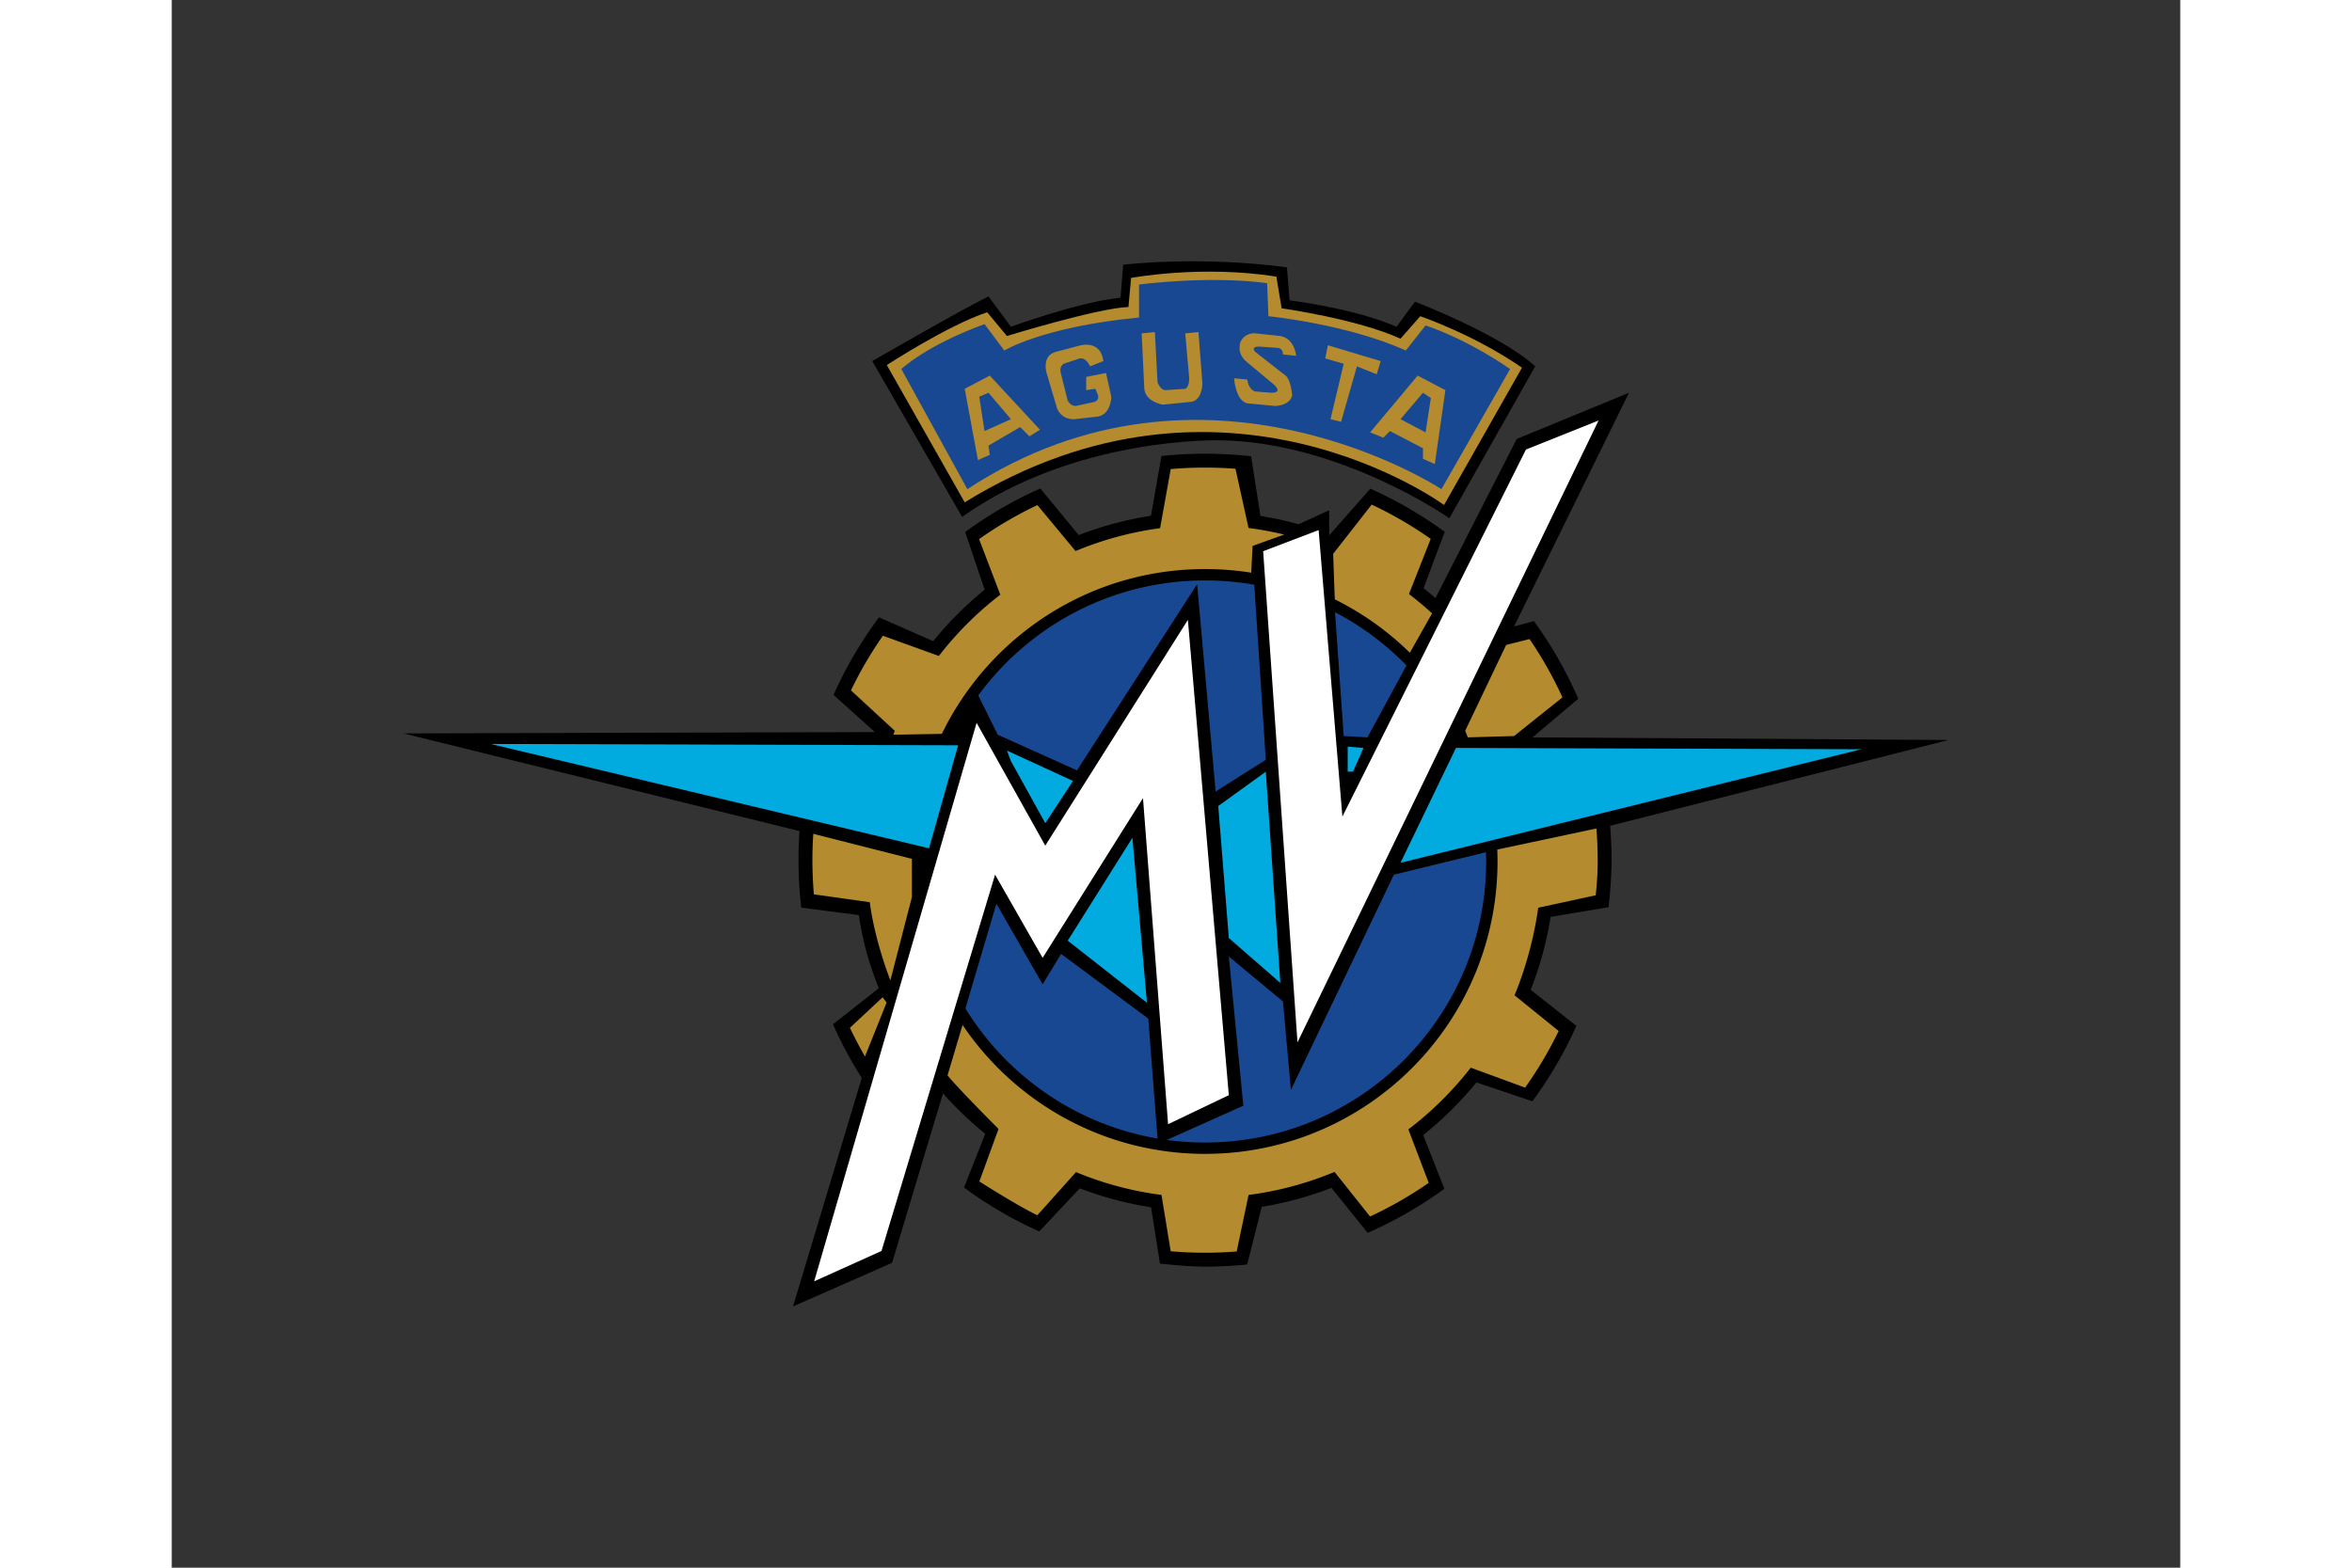
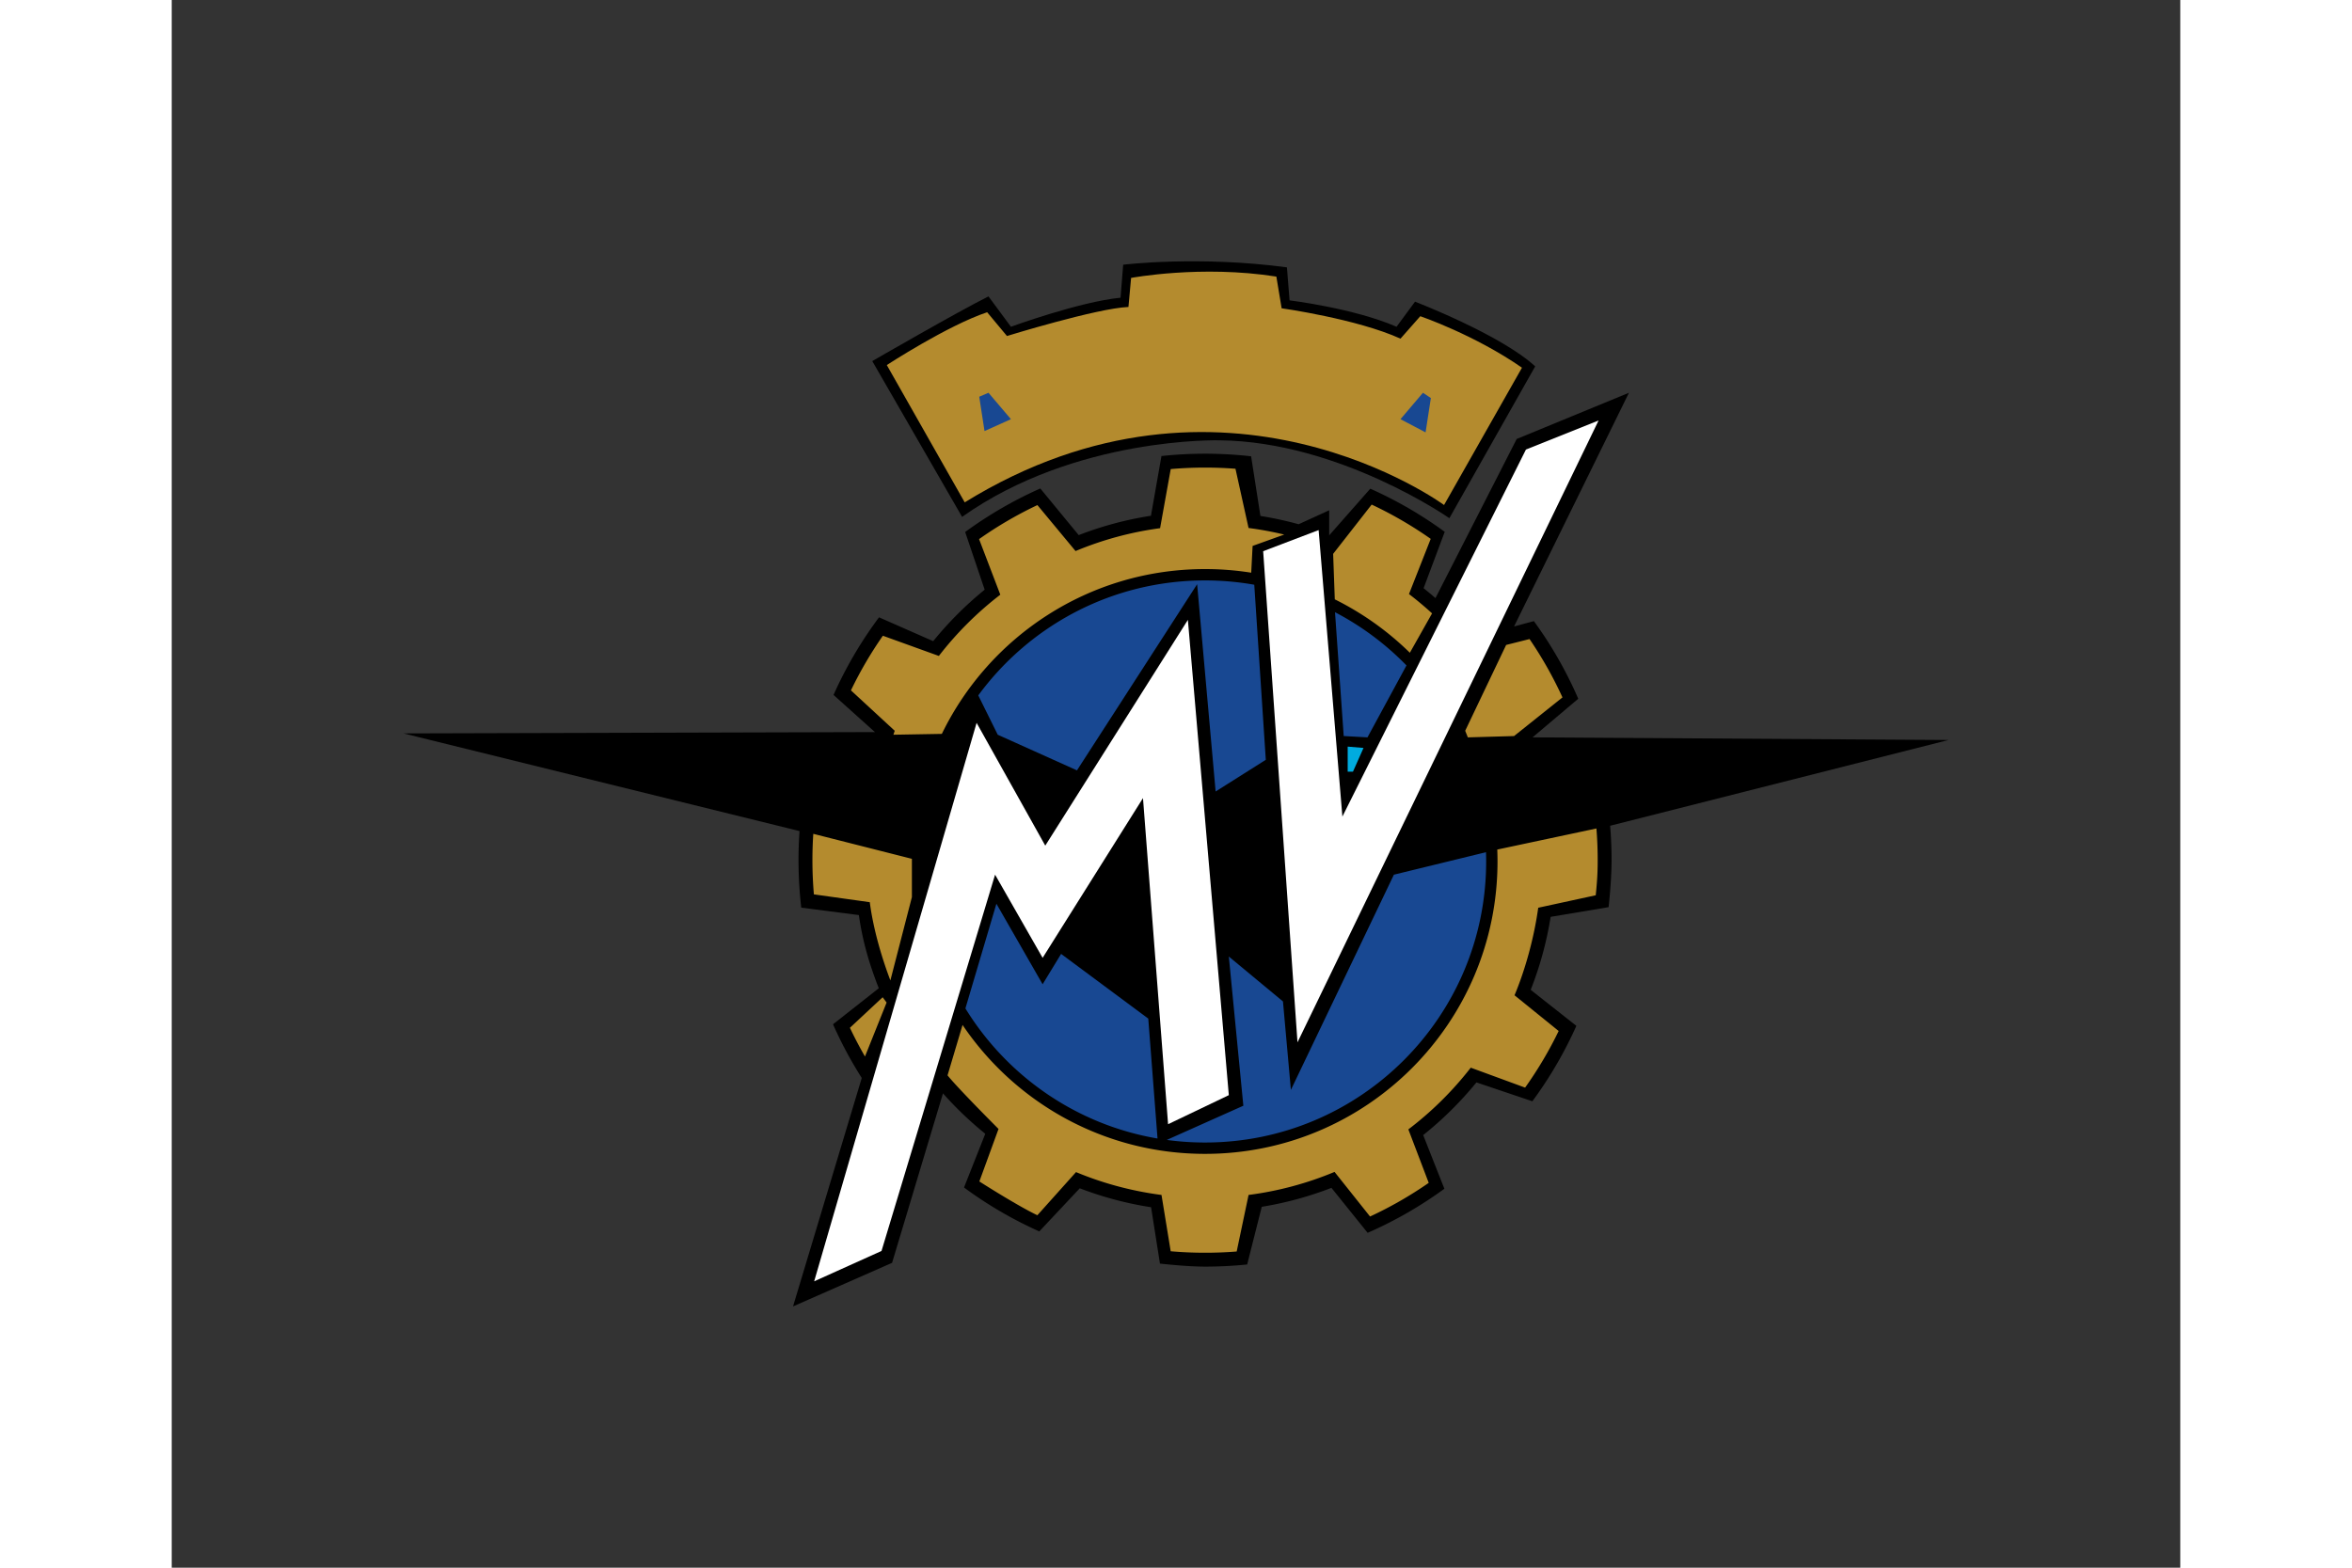
<svg xmlns="http://www.w3.org/2000/svg" height="800" width="1200" viewBox="-89.505 -100.928 775.709 605.569">
  <rect x="-89.505" y="-100.928" width="775.709" height="605.569" fill="#333333" stroke="none" />
  <path d="M181.049 38.553s32.642-18.87 44.881-24.99l8.67 11.73s26.521-9.69 42.33-11.22l1.021-12.75s29.068-3.57 63.239 1.02l1.02 12.75s24.988 3.062 41.311 10.201l7.142-9.69s33.146 12.75 46.408 24.99l-33.148 58.65s-42.331-29.582-88.739-30.09c0 0-55.59-1.53-99.45 29.58z" />
  <path d="M216.75 93.124l-30.09-53.04s23.459-15.3 38.759-20.4l7.65 9.18s34.68-10.709 46.92-11.22l1.02-11.22s27.031-5.1 56.102-.51l2.038 12.24s29.07 4.081 45.9 11.73l7.649-8.67s20.911 7.141 39.271 19.89l-30.093 53.041c.003 0-85.166-62.73-185.126-1.02z" fill="#B48B2E" />
  <path d="M166.086 167.514a156.86 156.86 0 0117.576-29.979l20.916 9.207a135.943 135.943 0 0119.881-19.884l-7.537-22.282a156.856 156.856 0 0129.025-16.815l14.823 18.015a134.181 134.181 0 0127.901-7.475l4.065-23.074c5.531-.59 11.147-.894 16.836-.894a159 159 0 0117.785.995l3.596 23.047c5.015.796 9.937 1.87 14.75 3.202l11.805-5.394v9.69l15.88-18.028a156.806 156.806 0 0128.744 16.664l-8.161 21.772a136.568 136.568 0 014.584 3.835l31.374-61.475 43.352-17.85-44.371 90.27 7.656-2.059a156.894 156.894 0 0117.139 29.984l-17.655 14.915 160.649 1.021-130.686 33.123c.366 4.381.555 8.814.555 13.291 0 5.698-.547 12.606-1.139 18.15l-22.392 3.751a134.293 134.293 0 01-7.703 28.191l17.638 13.913a157.134 157.134 0 01-16.994 29.13l-21.604-7.285a136.121 136.121 0 01-20.559 20.35l8.182 20.732a157.017 157.017 0 01-29.638 17.021l-13.974-17.37a134.15 134.15 0 01-26.918 7.322l-5.627 22.271c-5.351.55-10.775.83-16.269.83-5.516 0-12.047-.603-17.417-1.158l-3.426-21.776a134.332 134.332 0 01-27.543-7.32l-15.63 16.653a156.618 156.618 0 01-29.075-16.962l8.21-20.75a135.928 135.928 0 01-16.333-15.61l-19.661 65.464-38.249 16.83 26.54-88.244a156.875 156.875 0 01-11.099-20.738l17.672-13.914c-3.66-9.412-6.214-17.97-7.688-28.27l-22.247-2.864a159.567 159.567 0 01-.666-29.581L0 182.373l182.07-.509z" />
  <path d="M328.579 124.941a109.146 109.146 0 00-19.009-1.66c-35.958 0-67.831 17.48-87.586 44.408l7.516 15.194 30.601 13.77 46.411-71.91 7.139 80.07 19.379-12.24zM217.015 288.608c16.046 26.108 42.83 44.908 74.201 50.25l-3.576-46.323-33.66-24.99-7.142 11.73-17.849-31.108zm77.77 50.798c4.833.657 9.769.998 14.786.998 59.957 0 108.563-48.604 108.563-108.563 0-1.197-.021-2.39-.061-3.579l-35.572 8.682-39.779 83.131-3.061-34.172-20.91-17.34 5.609 57.631zm92.576-183.288a108.961 108.961 0 00-27.603-20.563l3.361 47.838 9.181.51z" fill="#184892" />
  <path d="M221.34 178.294l26.52 47.428 55.08-87.208 15.81 183.598-23.46 11.222-9.69-125.972-38.761 61.711-18.36-32.129-43.859 145.35-26.01 11.728zm132.091-74.46l9.178 110.67L433.5 72.723l28.05-11.22-116.281 240.21-13.258-189.72z" fill="#FFF" />
-   <path fill="#01ABDF" d="M318.75 261.423l19.891 17.341-5.613-81.6-18.36 13.257z" />
  <path fill="#00ABDF" d="M366.69 197.164h-2.039v-9.69l6.12.51z" />
-   <path fill="#01ABDF" d="M256.53 262.442l24.99-39.778 5.61 63.752zm-21.931-69.359l-1.53-4.079 25.501 11.73-10.71 16.32zm328.44-4.59l-156.569-.51-21.42 44.37zM202.98 226.746l11.219-39.783-180.539-.51z" />
  <path d="M215.917 294.991c20.296 30.044 54.669 49.798 93.654 49.798 62.378 0 112.948-50.568 112.948-112.945 0-1.543-.03-3.075-.093-4.603l38.295-8.146c.322 4.04.486 8.121.486 12.242 0 5.162-.247 8.533-.751 13.561l-22.214 4.818c-1.554 11.295-4.888 23.64-9.15 33.813l17.047 13.795a151.51 151.51 0 01-12.961 21.874l-20.992-7.703a130.68 130.68 0 01-24.095 23.84l7.861 20.655a151.386 151.386 0 01-22.66 12.996l-13.707-17.226a128.882 128.882 0 01-33.209 8.898l-4.59 21.842a154.212 154.212 0 01-25.485-.09l-3.551-21.752a128.997 128.997 0 01-33.012-8.824l-14.928 16.664c-7.604-3.6-22.171-12.893-22.403-13.054l7.401-20.28s-15.611-15.604-19.69-20.703zM388.668 151.22a113.245 113.245 0 00-28.995-20.633l-.634-17.574 14.879-19.03a151.648 151.648 0 0122.804 13.241l-8.392 21.321a129.931 129.931 0 018.916 7.463zm-61.269-30.926a113.63 113.63 0 00-17.828-1.4c-44.707 0-83.352 25.977-101.655 63.664l-18.705.326.51-1.53-16.907-15.605a151.628 151.628 0 0112.332-21.102l21.616 7.803a130.664 130.664 0 0123.736-23.66l-8.203-21.47a151.335 151.335 0 0122.526-13.145l14.734 17.758a128.982 128.982 0 0132.65-8.83l4.109-22.837a153.856 153.856 0 0125.001-.123l5.057 22.883c4.675.604 9.268 1.456 13.771 2.542l-12.21 4.385zM158.5 244.548a153.93 153.93 0 01-.565-13.21c0-3.42.111-6.813.335-10.175l38.081 9.658v14.79l-8.312 32.181c-3.495-9.239-6.644-20.106-7.954-30.219zm19.733 62.632a151.746 151.746 0 01-5.818-11.093l12.643-11.793 1.529 2.04zm231.806-125.826l1.021 2.55 17.852-.51 18.691-14.925a151.43 151.43 0 00-12.715-22.538l-9.036 2.272z" fill="#B48B2E" />
-   <path d="M192.271 41.613s9.689-9.18 32.129-17.339l7.649 10.201s14.791-9.182 52.021-12.75V8.974s27.03-3.57 49.469-.51l.513 12.75s30.6 3.061 53.039 13.26l7.649-9.69s14.791 4.59 32.642 16.83l-26.521 46.41s-91.291-60.18-183.09 0z" fill="#184892" />
  <path d="M363.121 39.573l-7.142-2.039 1.021-5.1 20.399 6.12-1.53 5.1-7.649-3.06-6.121 21.42-4.079-1.02zm28.56 4.591l10.709 5.61-4.079 28.56-4.589-2.04v-4.08l-12.751-6.63-2.551 2.55-5.1-2.04zm-153.51 19.889l-12.241 7.141.51 3.57-4.59 2.04-5.1-27.54 9.69-5.1 19.38 20.91-4.08 2.55zm46.918-36.21l5.102-.509 1.019 19.38s1.021 3.06 3.061 3.06l7.649-.51s1.53-.509 1.53-4.08l-1.53-17.34 5.101-.51 1.53 19.89s0 7.14-5.101 7.14l-10.199 1.02s-6.631-1.022-7.14-6.12zm-21.42 21.931v-5.1l7.65-1.53 2.041 9.18s0 6.63-5.102 7.65l-9.18 1.02s-4.59.51-6.63-4.08l-4.08-13.77s-2.038-6.63 3.571-8.16l9.688-2.55s7.651-2.042 8.67 6.12l-5.101 2.041s-1.529-3.569-4.079-3.06l-6.12 2.04s-2.041 1.02-1.021 4.08l2.551 10.2s1.021 2.04 3.06 2.04l7.14-1.53s2.04-.51 1.529-2.55l-1.019-2.55zm62.221-4.081l-5.102-.509s.511 8.67 5.102 9.69l10.71 1.02s5.611 0 6.631-4.08c0 0-.514-6.12-2.553-7.65l-11.729-9.18s-2.041-2.04 1.53-2.04l7.14.508s2.041.002 2.041 2.551l5.102.51s-.51-6.63-6.12-7.65l-9.691-1.02s-3.567-.512-5.607 3.06c0 0-2.042 4.591 2.549 8.16l9.181 7.65s5.607 4.08 0 4.08l-6.121-.51c-.004 0-2.552-.509-3.063-4.59z" fill="#B48B2E" />
  <path fill="#184892" d="M222.359 52.323l3.571-1.53 8.669 10.2-10.199 4.591zm171.363-1.53l3.059 2.041-2.041 13.26-9.69-5.1z" />
</svg>